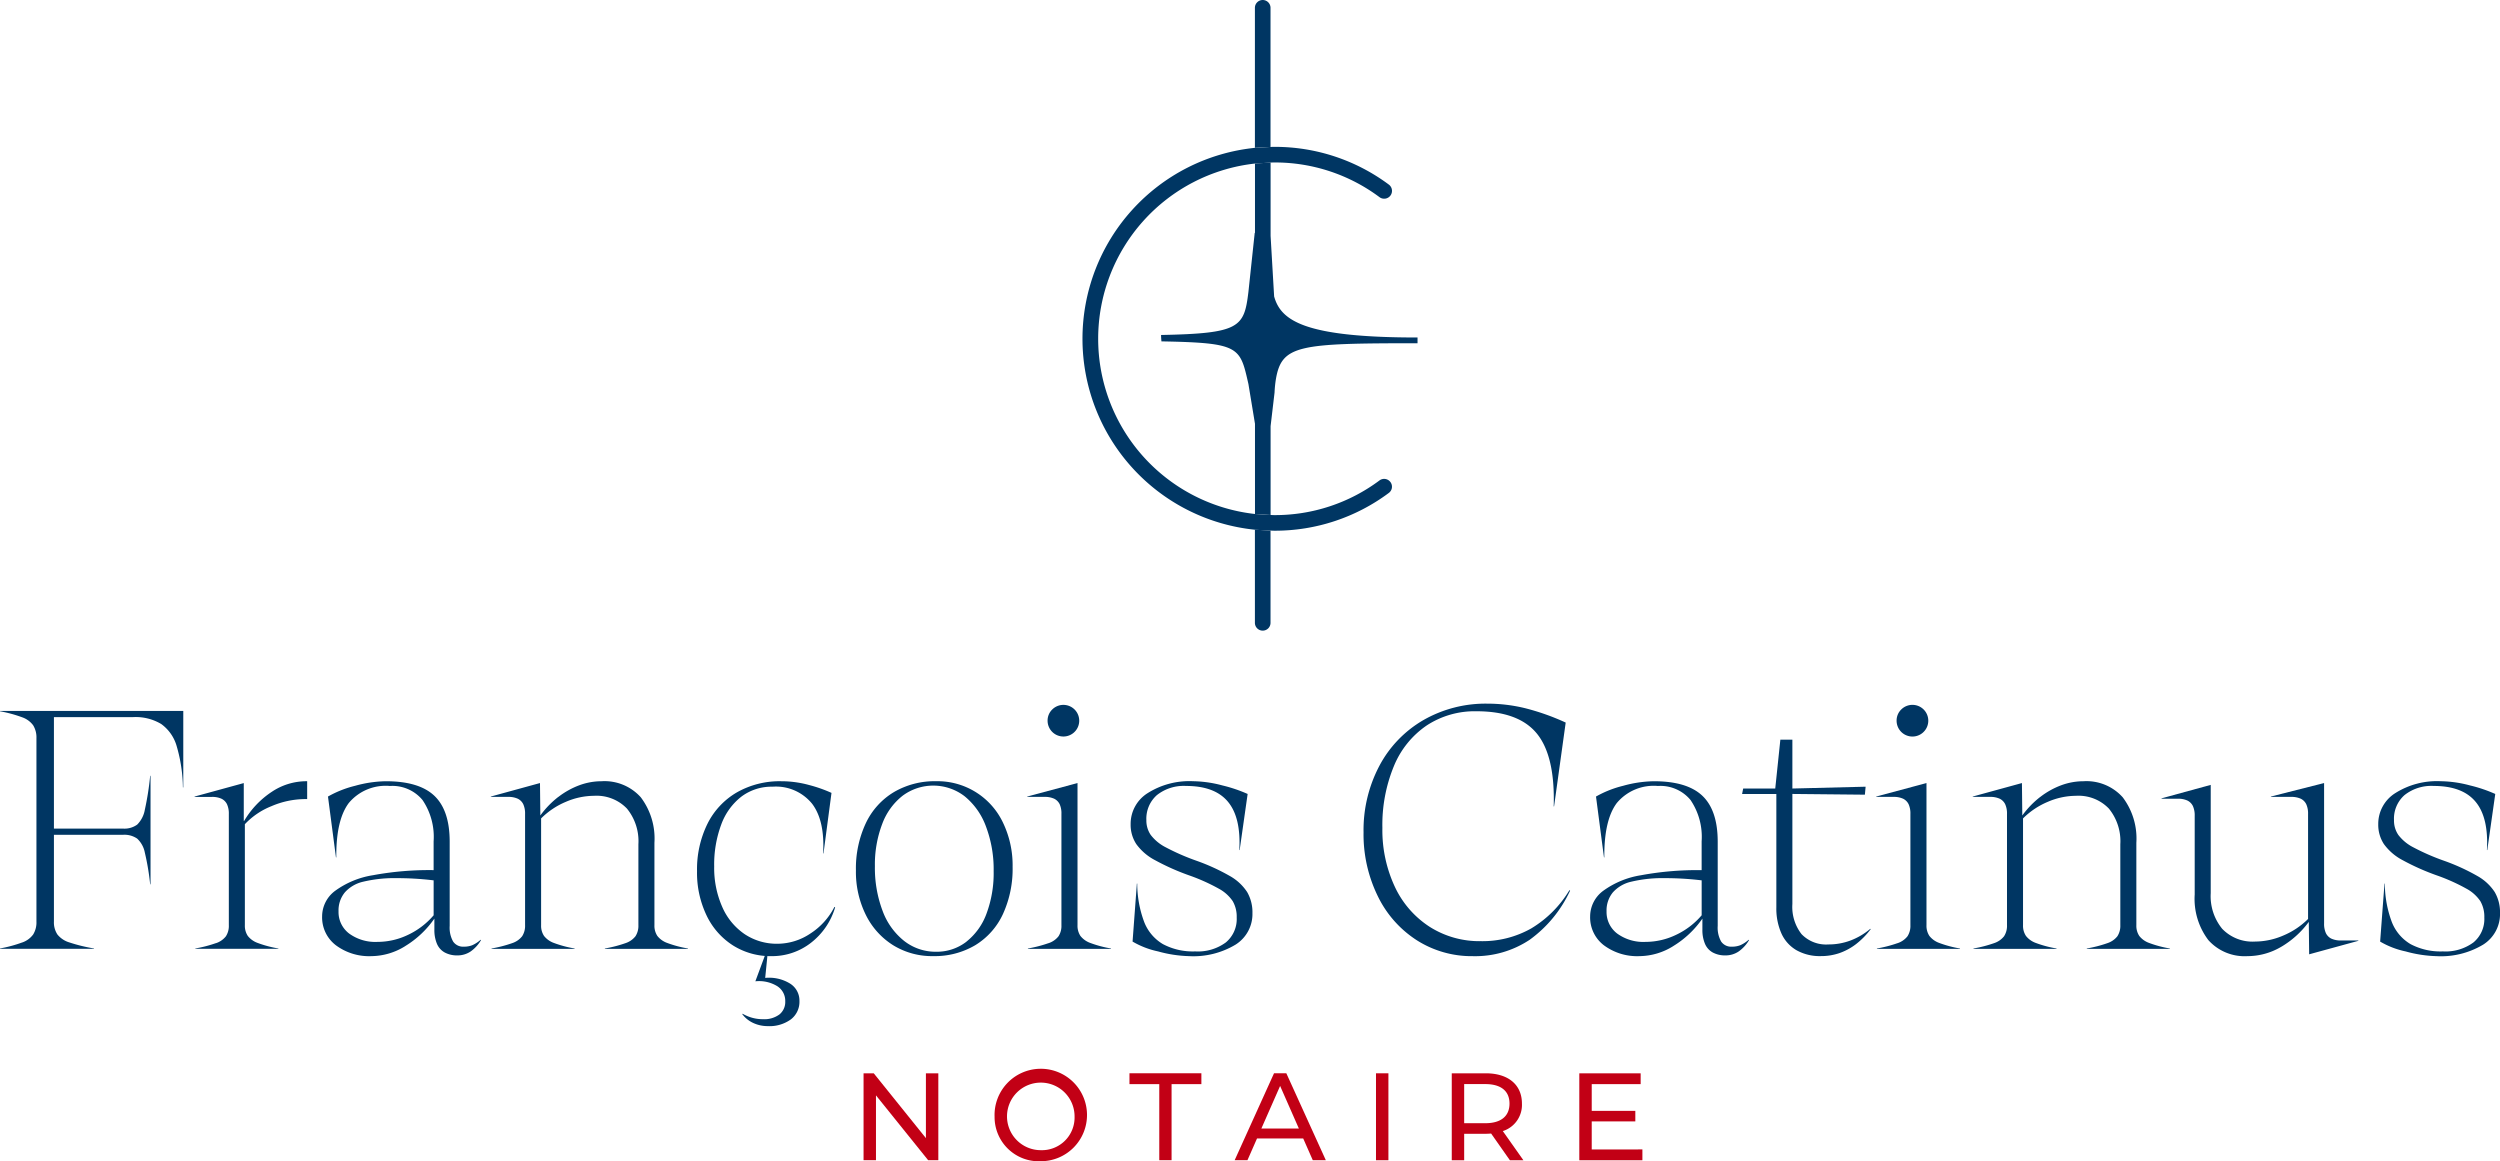
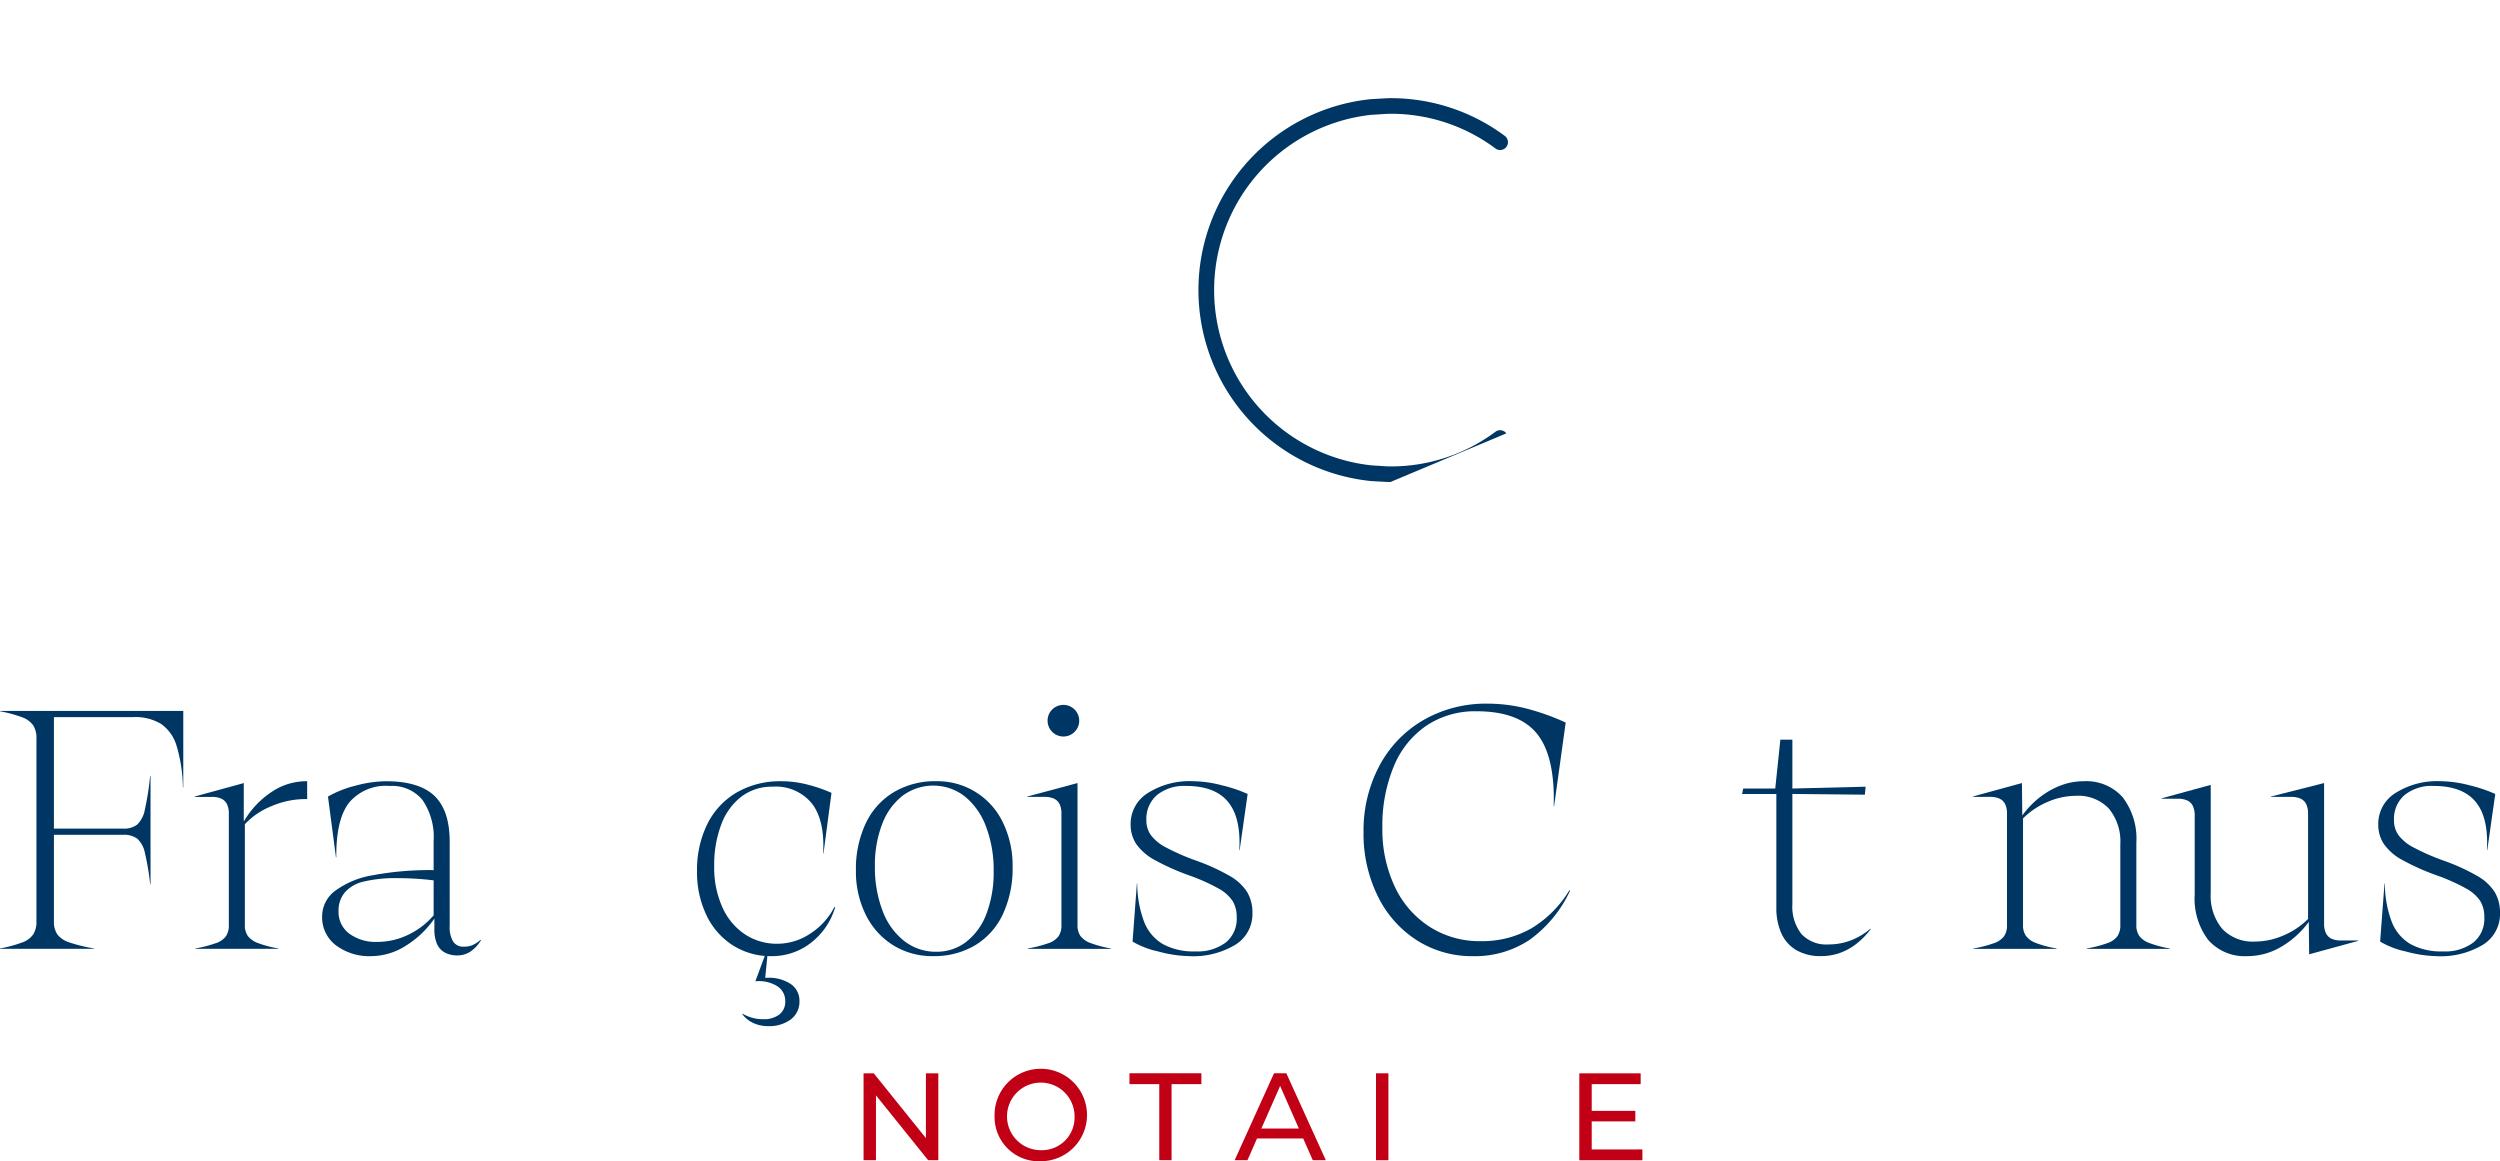
<svg xmlns="http://www.w3.org/2000/svg" id="Groupe_82" data-name="Groupe 82" width="281.955" height="130.966" viewBox="0 0 281.955 130.966">
  <defs>
    <clipPath id="clip-path">
      <rect id="Rectangle_71" data-name="Rectangle 71" width="281.955" height="130.966" fill="none" />
    </clipPath>
  </defs>
  <g id="Groupe_81" data-name="Groupe 81" clip-path="url(#clip-path)">
    <path id="Tracé_125" data-name="Tracé 125" d="M2.507,106.294a2.59,2.59,0,0,0,1.233-.9,2.593,2.593,0,0,0,.37-1.459V83.26A2.6,2.6,0,0,0,3.74,81.8a2.6,2.6,0,0,0-1.233-.9A14.847,14.847,0,0,0,0,80.219v-.041H20.671v8.63H20.63a17.472,17.472,0,0,0-.7-4.644,4.638,4.638,0,0,0-1.746-2.507,5.6,5.6,0,0,0-3.144-.781H6.082V93.452H13.89A2.451,2.451,0,0,0,15.473,93a3.121,3.121,0,0,0,.863-1.685,31.837,31.837,0,0,0,.6-3.822h.041V99.739h-.041a27.9,27.9,0,0,0-.6-3.575,2.91,2.91,0,0,0-.863-1.582,2.53,2.53,0,0,0-1.583-.432H6.082v9.781a2.479,2.479,0,0,0,.391,1.459,2.73,2.73,0,0,0,1.356.9,18.11,18.11,0,0,0,2.774.678v.041H0v-.041a14.752,14.752,0,0,0,2.507-.678" fill="#003663" />
    <path id="Tracé_126" data-name="Tracé 126" d="M24.349,106.376a2.358,2.358,0,0,0,1.13-.781,2.151,2.151,0,0,0,.329-1.253V91.808A2.506,2.506,0,0,0,25.6,90.7a1.347,1.347,0,0,0-.616-.616,2.506,2.506,0,0,0-1.11-.206H21.945v-.041l5.548-1.52v4.273h.041A10.01,10.01,0,0,1,30.657,89.3a7.031,7.031,0,0,1,3.863-1.192h.123v2.014h-.205a9.717,9.717,0,0,0-3.822.8,8.334,8.334,0,0,0-3,2.034v11.384a2.07,2.07,0,0,0,.329,1.212,2.476,2.476,0,0,0,1.13.8,12.49,12.49,0,0,0,2.322.617v.041h-9.37v-.041a14.168,14.168,0,0,0,2.322-.6" fill="#003663" />
    <path id="Tracé_127" data-name="Tracé 127" d="M45.7,106.705a7.312,7.312,0,0,1-3.781,1.13A6.283,6.283,0,0,1,37.87,106.6a3.953,3.953,0,0,1-1.541-3.247,3.6,3.6,0,0,1,1.459-2.877,9.858,9.858,0,0,1,4.274-1.767,34.8,34.8,0,0,1,6.842-.575V94.89a7.4,7.4,0,0,0-1.253-4.664,4.414,4.414,0,0,0-3.678-1.582,5.41,5.41,0,0,0-4.644,1.931q-1.44,1.932-1.4,6.124H37.89l-.9-6.863a11.954,11.954,0,0,1,3.062-1.213,13.5,13.5,0,0,1,3.473-.513q3.738,0,5.465,1.643t1.726,5.178v9.494a3.181,3.181,0,0,0,.391,1.767,1.36,1.36,0,0,0,1.212.575,2.542,2.542,0,0,0,.945-.164,3.636,3.636,0,0,0,.945-.617l.041.041a4.072,4.072,0,0,1-1.191,1.295,2.645,2.645,0,0,1-1.48.431,2.9,2.9,0,0,1-1.418-.328,2.007,2.007,0,0,1-.883-.987,3.983,3.983,0,0,1-.288-1.6V103.6a10.855,10.855,0,0,1-3.287,3.1m-1.336-7.664a15.2,15.2,0,0,0-3.432.411,3.917,3.917,0,0,0-2.054,1.212,3.206,3.206,0,0,0-.7,2.117,3.039,3.039,0,0,0,1.192,2.507,5.016,5.016,0,0,0,3.205.945,7.945,7.945,0,0,0,3.452-.8,8.587,8.587,0,0,0,2.877-2.2V99.288a34.616,34.616,0,0,0-4.541-.247" fill="#003663" />
-     <path id="Tracé_128" data-name="Tracé 128" d="M62.979,89.876a9.006,9.006,0,0,1,2.363-1.315,7.238,7.238,0,0,1,2.507-.452,5.488,5.488,0,0,1,4.418,1.808,7.7,7.7,0,0,1,1.541,5.137v9.288a2.077,2.077,0,0,0,.328,1.212,2.474,2.474,0,0,0,1.131.8,12.578,12.578,0,0,0,2.321.617v.041H68.219v-.041a14.3,14.3,0,0,0,2.322-.6,2.37,2.37,0,0,0,1.13-.781A2.156,2.156,0,0,0,72,104.342V95.218a5.808,5.808,0,0,0-1.295-4.027,4.745,4.745,0,0,0-3.719-1.438,8.08,8.08,0,0,0-3.165.678,8.694,8.694,0,0,0-2.794,1.87v12.041a2.07,2.07,0,0,0,.329,1.212,2.476,2.476,0,0,0,1.13.8,12.569,12.569,0,0,0,2.322.617v.041h-9.37v-.041a14.271,14.271,0,0,0,2.322-.6,2.37,2.37,0,0,0,1.13-.781,2.156,2.156,0,0,0,.329-1.253V91.808a2.506,2.506,0,0,0-.206-1.11,1.354,1.354,0,0,0-.616-.617,2.521,2.521,0,0,0-1.11-.205H55.356v-.041L60.9,88.314l.041,3.658a10.165,10.165,0,0,1,2.034-2.1" fill="#003663" />
    <path id="Tracé_129" data-name="Tracé 129" d="M92.876,96.246h-.042q.206-3.7-1.253-5.61a5.254,5.254,0,0,0-4.459-1.911,5.655,5.655,0,0,0-3.493,1.11,7.035,7.035,0,0,0-2.281,3.144,12.906,12.906,0,0,0-.8,4.746,10.873,10.873,0,0,0,.9,4.541,7.159,7.159,0,0,0,2.527,3.083,6.52,6.52,0,0,0,3.719,1.089,6.679,6.679,0,0,0,3.7-1.151,7.717,7.717,0,0,0,2.712-3l.083.041a7.855,7.855,0,0,1-2.733,4.007,7.124,7.124,0,0,1-4.459,1.5,7.931,7.931,0,0,1-4.336-1.212,8.166,8.166,0,0,1-2.979-3.391,11.136,11.136,0,0,1-1.069-4.972,11.626,11.626,0,0,1,1.172-5.343,8.441,8.441,0,0,1,3.328-3.555,9.767,9.767,0,0,1,4.993-1.253,11.823,11.823,0,0,1,3.165.432,15.607,15.607,0,0,1,2.507.883Zm-6.247,10.767L86.3,110.3h-.082a4.5,4.5,0,0,1,2.836.6,2.254,2.254,0,0,1,1.109,1.993,2.5,2.5,0,0,1-.966,2.075,4.107,4.107,0,0,1-2.609.76,3.852,3.852,0,0,1-1.623-.349,3.222,3.222,0,0,1-1.254-1.007l.041-.041a4.694,4.694,0,0,0,1.069.452,4.487,4.487,0,0,0,1.233.164,2.862,2.862,0,0,0,1.849-.534,1.8,1.8,0,0,0,.658-1.479,1.961,1.961,0,0,0-.925-1.726,3.935,3.935,0,0,0-2.445-.534l1.356-3.658Z" fill="#003663" />
    <path id="Tracé_130" data-name="Tracé 130" d="M100.725,106.6a8.415,8.415,0,0,1-3.082-3.431,10.923,10.923,0,0,1-1.11-4.993,12.031,12.031,0,0,1,1.11-5.322,8.131,8.131,0,0,1,3.164-3.514,9.085,9.085,0,0,1,4.767-1.233,8.169,8.169,0,0,1,7.541,4.665,11.1,11.1,0,0,1,1.089,4.993,12.225,12.225,0,0,1-1.089,5.322,8.053,8.053,0,0,1-3.123,3.513,8.976,8.976,0,0,1-4.747,1.233,8.347,8.347,0,0,1-4.52-1.233m8.26-.39a7.161,7.161,0,0,0,2.281-3.185,13.074,13.074,0,0,0,.8-4.767,13.69,13.69,0,0,0-.863-5.034,7.883,7.883,0,0,0-2.4-3.411,5.8,5.8,0,0,0-6.986-.082,7.219,7.219,0,0,0-2.322,3.205,12.818,12.818,0,0,0-.822,4.747,13.707,13.707,0,0,0,.863,5.034,7.72,7.72,0,0,0,2.445,3.411,5.757,5.757,0,0,0,3.6,1.212,5.46,5.46,0,0,0,3.411-1.13" fill="#003663" />
    <path id="Tracé_131" data-name="Tracé 131" d="M118.251,106.376a2.368,2.368,0,0,0,1.131-.781,2.148,2.148,0,0,0,.328-1.253V91.807a2.507,2.507,0,0,0-.2-1.109,1.358,1.358,0,0,0-.618-.617,2.517,2.517,0,0,0-1.109-.205h-1.932v-.041l5.673-1.521v16.028a2.084,2.084,0,0,0,.327,1.212,2.474,2.474,0,0,0,1.131.8,12.555,12.555,0,0,0,2.321.617v.041H115.93v-.041a14.254,14.254,0,0,0,2.321-.6m.433-26.363a1.784,1.784,0,1,1-.535,1.274,1.737,1.737,0,0,1,.535-1.274" fill="#003663" />
    <path id="Tracé_132" data-name="Tracé 132" d="M128.218,99.657h.041a12.392,12.392,0,0,0,.781,4.315,4.993,4.993,0,0,0,2.116,2.507,7.186,7.186,0,0,0,3.637.822,5.31,5.31,0,0,0,3.452-1.007,3.431,3.431,0,0,0,1.233-2.815,3.492,3.492,0,0,0-.452-1.849,4.419,4.419,0,0,0-1.561-1.4,21.432,21.432,0,0,0-3.165-1.438,26.573,26.573,0,0,1-4.048-1.788,6.092,6.092,0,0,1-2.1-1.808,3.969,3.969,0,0,1-.637-2.24,4.09,4.09,0,0,1,1.932-3.513,8.8,8.8,0,0,1,5.1-1.336,13.35,13.35,0,0,1,3.308.473,16.309,16.309,0,0,1,2.856.965l-.9,6.329h-.041q.205-3.657-1.274-5.445t-4.726-1.788a4.874,4.874,0,0,0-3.288,1.028,3.544,3.544,0,0,0-1.192,2.835,2.869,2.869,0,0,0,.494,1.665,4.972,4.972,0,0,0,1.705,1.4,25.405,25.405,0,0,0,3.432,1.5,23.13,23.13,0,0,1,3.78,1.726,5.6,5.6,0,0,1,1.952,1.808,4.533,4.533,0,0,1,.6,2.384,4.071,4.071,0,0,1-1.911,3.554,9.234,9.234,0,0,1-5.239,1.295,14.315,14.315,0,0,1-3.493-.534,9.564,9.564,0,0,1-2.877-1.11Z" fill="#003663" />
    <path id="Tracé_133" data-name="Tracé 133" d="M175.271,90.945h-.041q.164-5.671-1.891-8.2t-6.821-2.527a9.874,9.874,0,0,0-5.61,1.6,10.235,10.235,0,0,0-3.7,4.582,17.37,17.37,0,0,0-1.3,6.966,15.106,15.106,0,0,0,1.4,6.637,10.817,10.817,0,0,0,3.925,4.52,10.443,10.443,0,0,0,5.774,1.623,11.159,11.159,0,0,0,5.692-1.438A12.563,12.563,0,0,0,177,100.4l.082.041a14.19,14.19,0,0,1-4.561,5.548,11.105,11.105,0,0,1-6.411,1.849,11.524,11.524,0,0,1-6.308-1.787,12.255,12.255,0,0,1-4.418-4.994,15.843,15.843,0,0,1-1.6-7.191,15.519,15.519,0,0,1,1.788-7.5,12.967,12.967,0,0,1,4.972-5.158,14.1,14.1,0,0,1,7.213-1.849A18,18,0,0,1,172,79.87a26.548,26.548,0,0,1,4.582,1.623Z" fill="#003663" />
-     <path id="Tracé_134" data-name="Tracé 134" d="M188.71,106.705a7.315,7.315,0,0,1-3.782,1.13,6.287,6.287,0,0,1-4.048-1.232,3.953,3.953,0,0,1-1.541-3.247,3.6,3.6,0,0,1,1.459-2.877,9.858,9.858,0,0,1,4.274-1.767,34.81,34.81,0,0,1,6.842-.575V94.89a7.4,7.4,0,0,0-1.253-4.664,4.411,4.411,0,0,0-3.678-1.582,5.411,5.411,0,0,0-4.644,1.931q-1.438,1.932-1.4,6.124H180.9l-.9-6.863a11.978,11.978,0,0,1,3.063-1.213,13.5,13.5,0,0,1,3.472-.513q3.738,0,5.465,1.643t1.727,5.178v9.494a3.182,3.182,0,0,0,.39,1.767,1.362,1.362,0,0,0,1.213.575,2.537,2.537,0,0,0,.944-.164,3.636,3.636,0,0,0,.945-.617l.042.041a4.085,4.085,0,0,1-1.192,1.295,2.645,2.645,0,0,1-1.48.431,2.9,2.9,0,0,1-1.418-.328,2,2,0,0,1-.882-.987,3.965,3.965,0,0,1-.289-1.6V103.6a10.863,10.863,0,0,1-3.286,3.1m-1.336-7.664a15.2,15.2,0,0,0-3.433.411,3.917,3.917,0,0,0-2.054,1.212,3.206,3.206,0,0,0-.7,2.117,3.039,3.039,0,0,0,1.192,2.507,5.016,5.016,0,0,0,3.205.945,7.941,7.941,0,0,0,3.452-.8,8.587,8.587,0,0,0,2.877-2.2V99.288a34.61,34.61,0,0,0-4.54-.247" fill="#003663" />
    <path id="Tracé_135" data-name="Tracé 135" d="M196.6,88.931h3.616l.576-5.507h1.356v5.507l8.26-.205-.082.9-8.178-.083v12.411a4.992,4.992,0,0,0,1.027,3.391,3.833,3.833,0,0,0,3.041,1.171,7,7,0,0,0,2.507-.452,7.667,7.667,0,0,0,2.219-1.315l.041.041a8.839,8.839,0,0,1-1.705,1.726,6.746,6.746,0,0,1-1.849.986,6.407,6.407,0,0,1-2.076.329,5.348,5.348,0,0,1-2.732-.658,4.156,4.156,0,0,1-1.706-1.89,6.945,6.945,0,0,1-.575-2.959V89.547h-3.863Z" fill="#003663" />
-     <path id="Tracé_136" data-name="Tracé 136" d="M214,106.376a2.368,2.368,0,0,0,1.131-.781,2.156,2.156,0,0,0,.328-1.253V91.807a2.505,2.505,0,0,0-.205-1.109,1.356,1.356,0,0,0-.617-.617,2.52,2.52,0,0,0-1.109-.205H211.6v-.041l5.672-1.521v16.028a2.077,2.077,0,0,0,.328,1.212,2.476,2.476,0,0,0,1.13.8,12.592,12.592,0,0,0,2.322.617v.041h-9.369v-.041a14.255,14.255,0,0,0,2.321-.6m.432-26.363a1.787,1.787,0,1,1-.534,1.274,1.74,1.74,0,0,1,.534-1.274" fill="#003663" />
    <path id="Tracé_137" data-name="Tracé 137" d="M230.113,89.876a9.006,9.006,0,0,1,2.363-1.315,7.238,7.238,0,0,1,2.507-.452,5.488,5.488,0,0,1,4.418,1.808,7.7,7.7,0,0,1,1.541,5.137v9.288a2.077,2.077,0,0,0,.328,1.212,2.474,2.474,0,0,0,1.131.8,12.577,12.577,0,0,0,2.321.617v.041h-9.369v-.041a14.3,14.3,0,0,0,2.322-.6,2.369,2.369,0,0,0,1.13-.781,2.156,2.156,0,0,0,.329-1.253V95.218a5.808,5.808,0,0,0-1.295-4.027,4.745,4.745,0,0,0-3.719-1.438,8.071,8.071,0,0,0-3.164.678,8.688,8.688,0,0,0-2.795,1.87v12.041a2.07,2.07,0,0,0,.329,1.212,2.476,2.476,0,0,0,1.13.8,12.569,12.569,0,0,0,2.322.617v.041h-9.37v-.041a14.271,14.271,0,0,0,2.322-.6,2.37,2.37,0,0,0,1.13-.781,2.156,2.156,0,0,0,.329-1.253V91.808a2.506,2.506,0,0,0-.206-1.11,1.354,1.354,0,0,0-.616-.617,2.521,2.521,0,0,0-1.11-.205H222.49v-.041l5.548-1.521.041,3.658a10.165,10.165,0,0,1,2.034-2.1" fill="#003663" />
    <path id="Tracé_138" data-name="Tracé 138" d="M257.2,106.828a7.482,7.482,0,0,1-3.719,1.007,5.485,5.485,0,0,1-4.418-1.808,7.7,7.7,0,0,1-1.541-5.137V92.013a2.524,2.524,0,0,0-.205-1.11,1.354,1.354,0,0,0-.617-.616,2.505,2.505,0,0,0-1.109-.205h-1.809V90.04l5.548-1.52v12.205a5.811,5.811,0,0,0,1.295,4.028,4.744,4.744,0,0,0,3.719,1.438,8.075,8.075,0,0,0,3.164-.678,8.7,8.7,0,0,0,2.8-1.87V91.808a2.506,2.506,0,0,0-.206-1.11,1.347,1.347,0,0,0-.616-.616,2.506,2.506,0,0,0-1.11-.206h-2.26v-.041l6-1.521v15.822a2.507,2.507,0,0,0,.205,1.11,1.344,1.344,0,0,0,.617.616,2.484,2.484,0,0,0,1.109.206h1.932v.041l-5.548,1.52-.041-3.657a10.406,10.406,0,0,1-3.185,2.856" fill="#003663" />
    <path id="Tracé_139" data-name="Tracé 139" d="M268.927,99.657h.041a12.393,12.393,0,0,0,.781,4.315,4.993,4.993,0,0,0,2.116,2.507,7.183,7.183,0,0,0,3.637.822,5.31,5.31,0,0,0,3.452-1.007,3.431,3.431,0,0,0,1.233-2.815,3.491,3.491,0,0,0-.452-1.849,4.418,4.418,0,0,0-1.561-1.4,21.434,21.434,0,0,0-3.165-1.438,26.573,26.573,0,0,1-4.048-1.788,6.092,6.092,0,0,1-2.1-1.808,3.969,3.969,0,0,1-.637-2.24,4.09,4.09,0,0,1,1.932-3.513,8.8,8.8,0,0,1,5.1-1.336,13.356,13.356,0,0,1,3.308.473,16.311,16.311,0,0,1,2.856.965l-.9,6.329h-.041q.205-3.657-1.274-5.445t-4.726-1.788a4.874,4.874,0,0,0-3.288,1.028A3.543,3.543,0,0,0,270,92.506a2.868,2.868,0,0,0,.493,1.665,4.972,4.972,0,0,0,1.7,1.4,25.406,25.406,0,0,0,3.432,1.5,23.13,23.13,0,0,1,3.78,1.726,5.6,5.6,0,0,1,1.952,1.808,4.533,4.533,0,0,1,.6,2.384,4.071,4.071,0,0,1-1.911,3.554,9.234,9.234,0,0,1-5.239,1.295,14.315,14.315,0,0,1-3.493-.534,9.564,9.564,0,0,1-2.877-1.11Z" fill="#003663" />
-     <path id="Tracé_140" data-name="Tracé 140" d="M142.412,0a.882.882,0,0,0-.881.881V16.67l1.761-.1V.881a.885.885,0,0,0-.88-.881m-.881,59.739V70.214a.881.881,0,1,0,1.761,0V59.843ZM143.7,33.45l-.4-6.843V18.333l-1.761.11v7.828l-.03-.006-.71,6.659c-.483,3.993-.948,4.684-9.851,4.856a6.776,6.776,0,0,0,.043.721c8.891.165,8.848.618,9.808,4.807l.74,4.488v10.17l1.761.116V48.065l.447-3.8a13.08,13.08,0,0,1,.147-1.48c.654-3.883,2.556-4.073,15.978-4.073v-.648c-12.652,0-15.4-1.859-16.168-4.617" fill="#003663" />
-     <path id="Tracé_141" data-name="Tracé 141" d="M156.813,54.364a.873.873,0,0,1-.178,1.229,21.472,21.472,0,0,1-12.9,4.262c-.153,0-.3-.012-.447-.012l-1.761-.1a21.647,21.647,0,0,1,0-43.069l1.761-.1c.147-.006.294-.012.447-.012a21.512,21.512,0,0,1,12.9,4.256.883.883,0,0,1-1.052,1.419,19.7,19.7,0,0,0-11.845-3.914c-.153,0-.3.006-.447.012l-1.761.111a19.884,19.884,0,0,0,0,39.522l1.761.116c.147,0,.294.012.447.012a19.7,19.7,0,0,0,11.845-3.913.879.879,0,0,1,1.23.183" fill="#003663" />
+     <path id="Tracé_141" data-name="Tracé 141" d="M156.813,54.364c-.153,0-.3-.012-.447-.012l-1.761-.1a21.647,21.647,0,0,1,0-43.069l1.761-.1c.147-.006.294-.012.447-.012a21.512,21.512,0,0,1,12.9,4.256.883.883,0,0,1-1.052,1.419,19.7,19.7,0,0,0-11.845-3.914c-.153,0-.3.006-.447.012l-1.761.111a19.884,19.884,0,0,0,0,39.522l1.761.116c.147,0,.294.012.447.012a19.7,19.7,0,0,0,11.845-3.913.879.879,0,0,1,1.23.183" fill="#003663" />
    <path id="Tracé_142" data-name="Tracé 142" d="M105.826,121.049v9.8h-1.148l-5.884-7.312v7.312h-1.4v-9.8h1.149l5.883,7.312v-7.312Z" fill="#c20015" />
    <path id="Tracé_143" data-name="Tracé 143" d="M112.171,125.951a5.214,5.214,0,1,1,5.225,5.015,4.984,4.984,0,0,1-5.225-5.015m9.021,0a3.81,3.81,0,1,0-3.8,3.768,3.682,3.682,0,0,0,3.8-3.768" fill="#c20015" />
    <path id="Tracé_144" data-name="Tracé 144" d="M130.745,122.267h-3.362v-1.219h8.111v1.219h-3.362v8.586h-1.387Z" fill="#c20015" />
    <path id="Tracé_145" data-name="Tracé 145" d="M146.979,128.4h-5.211l-1.078,2.451h-1.443l4.44-9.805h1.387l4.455,9.805h-1.471Zm-.49-1.121-2.115-4.805-2.115,4.805Z" fill="#c20015" />
    <rect id="Rectangle_70" data-name="Rectangle 70" width="1.401" height="9.805" transform="translate(155.187 121.049)" fill="#c20015" />
-     <path id="Tracé_146" data-name="Tracé 146" d="M170.287,130.854l-2.115-3.012c-.2.014-.406.028-.616.028h-2.424v2.984h-1.4v-9.805h3.825c2.549,0,4.09,1.288,4.09,3.417a3.1,3.1,0,0,1-2.157,3.1l2.325,3.292Zm-.042-6.388c0-1.4-.938-2.2-2.731-2.2h-2.382v4.412h2.382c1.793,0,2.731-.812,2.731-2.213" fill="#c20015" />
    <path id="Tracé_147" data-name="Tracé 147" d="M185.233,129.635v1.219h-7.116v-9.8h6.92v1.218h-5.519v3.012h4.917v1.19h-4.917v3.166Z" fill="#c20015" />
  </g>
</svg>